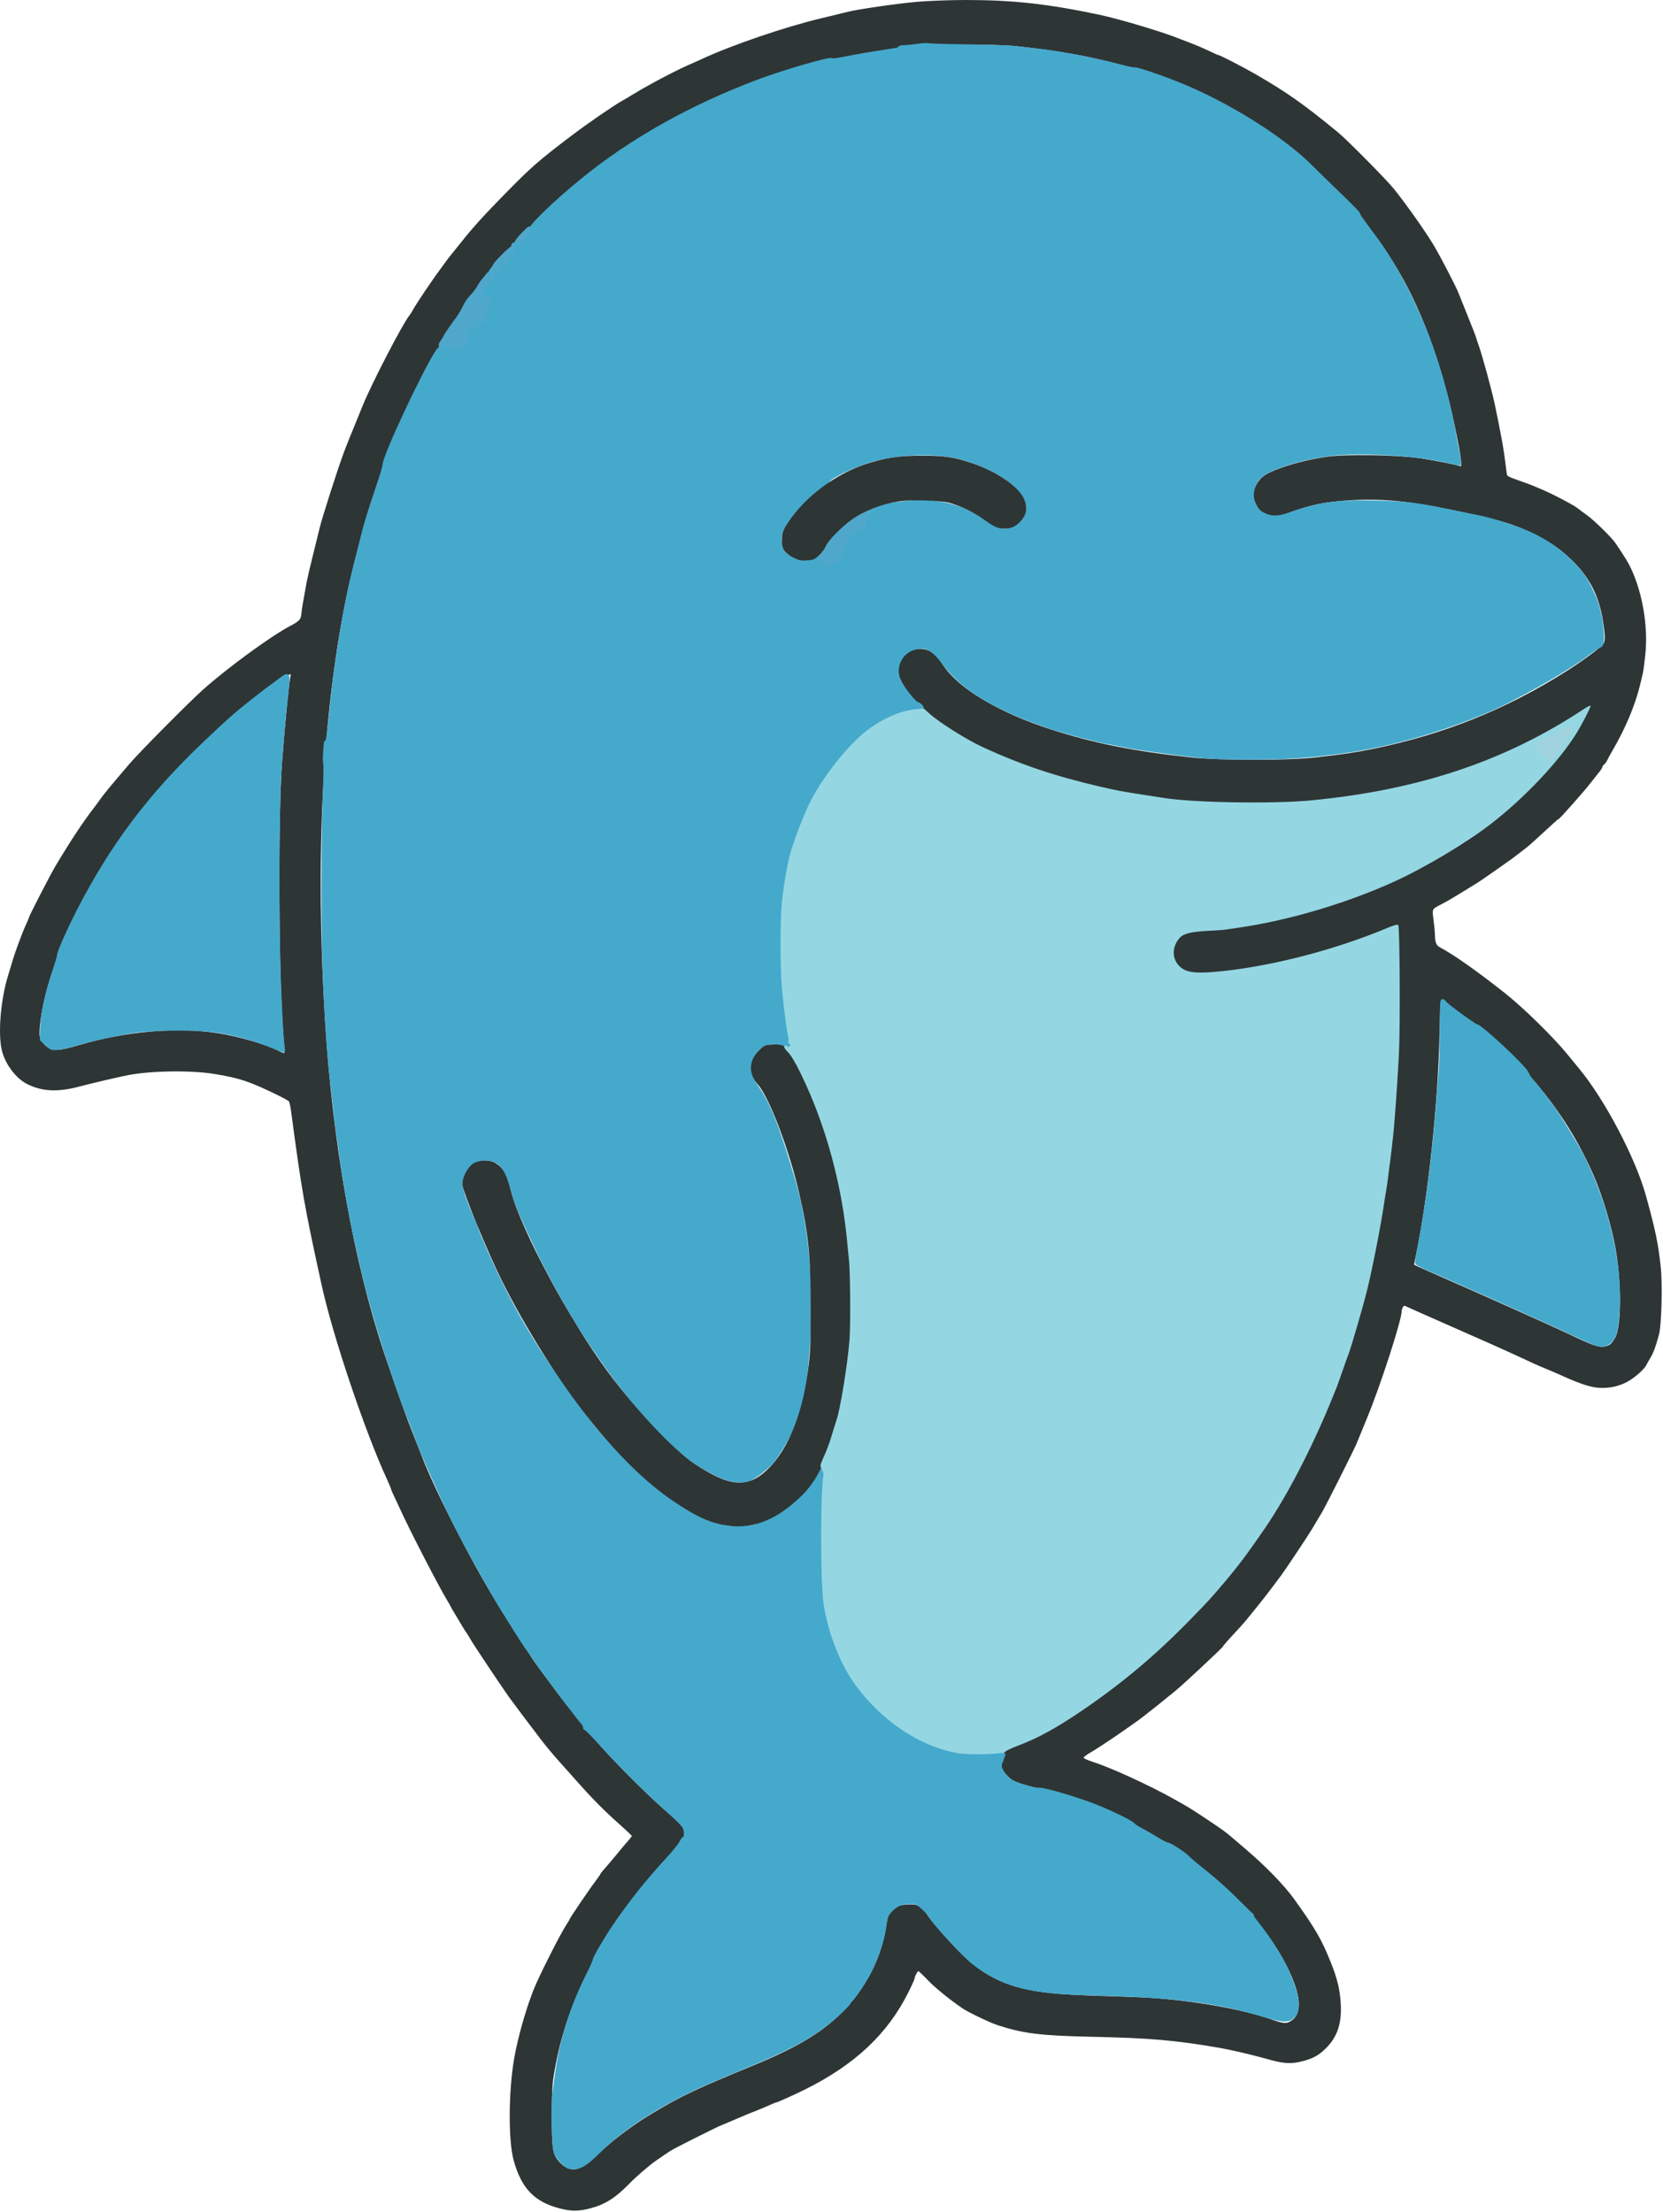
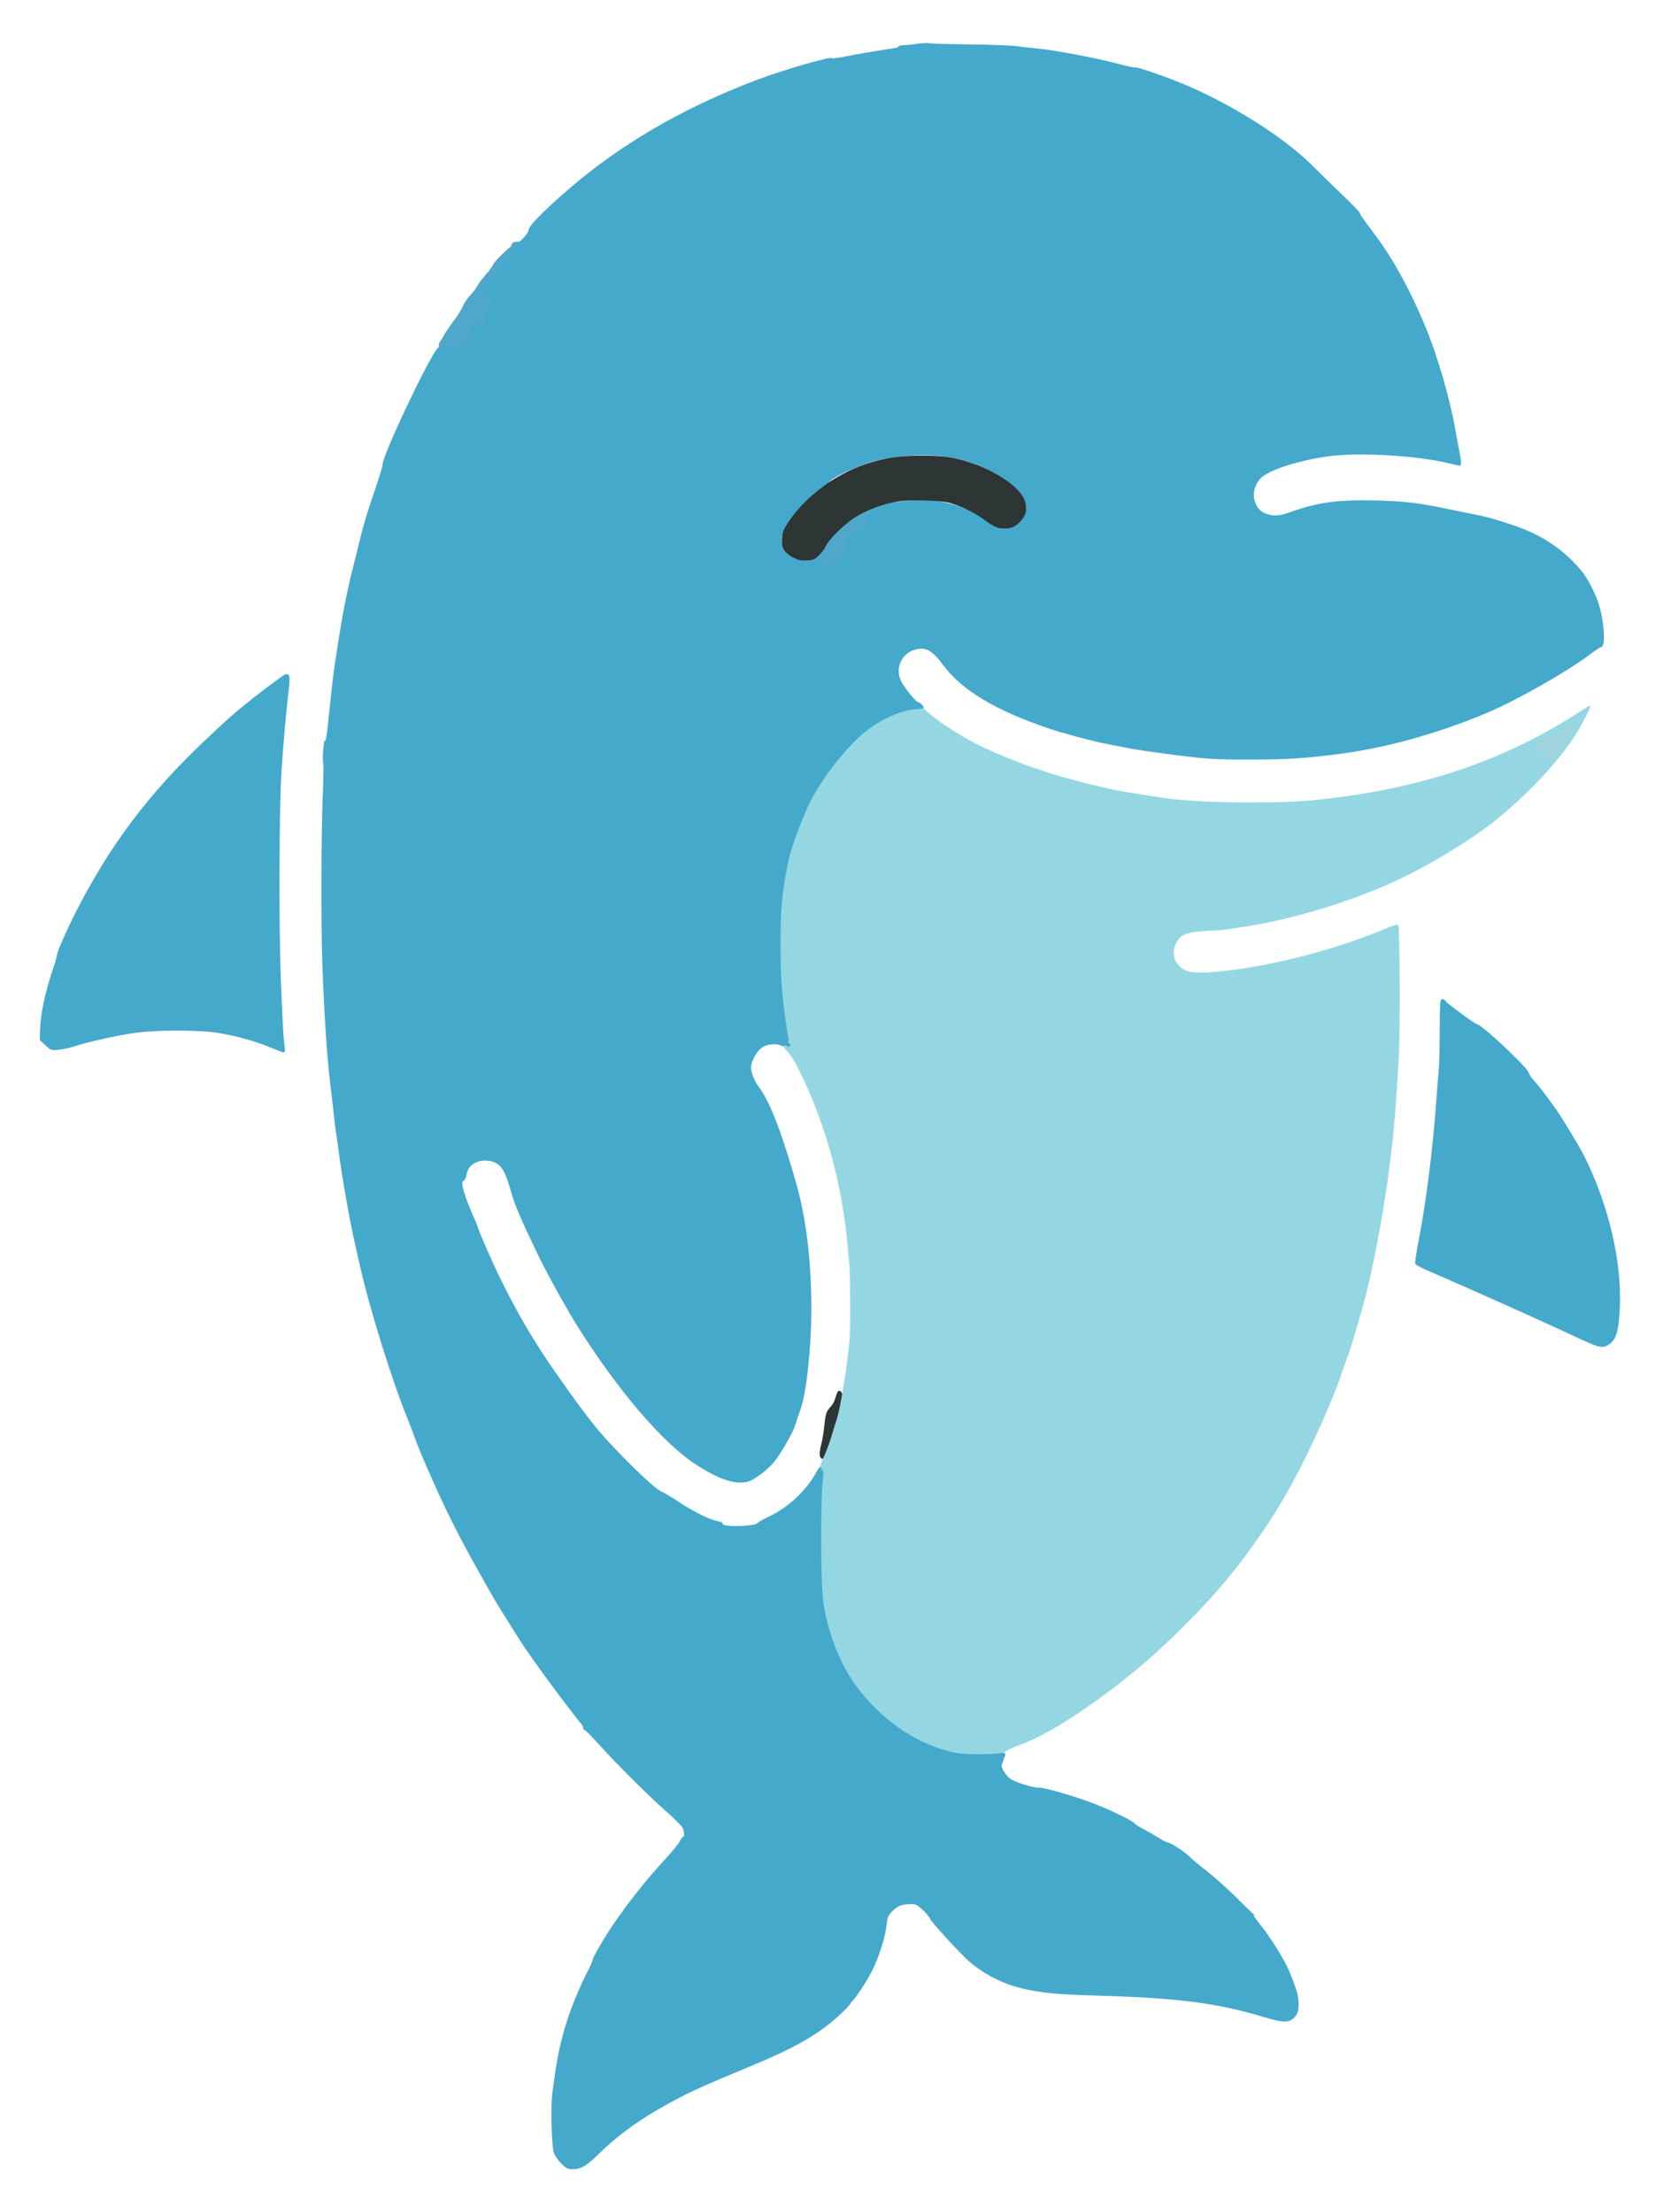
<svg xmlns="http://www.w3.org/2000/svg" width="700" height="931" viewBox="0 0 700 931" fill="none">
-   <path d="M235.697 929.004C225.207 926.254 219.983 920.818 216.729 909.265C214.399 900.989 214.51 880.187 216.958 866.247C218.479 857.586 221.824 845.801 225.11 837.531C227.324 831.957 235.934 814.867 238.662 810.632C239.411 809.469 240.024 808.422 240.024 808.307C240.024 807.921 248.301 795.696 250.68 792.569C251.969 790.874 253.024 789.343 253.024 789.168C253.024 788.994 253.98 787.79 255.149 786.492C256.318 785.195 258.512 782.602 260.024 780.731C261.536 778.859 263.618 776.385 264.649 775.232C265.68 774.079 266.522 772.935 266.519 772.691C266.517 772.446 264.225 770.222 261.426 767.747C254.991 762.056 250.104 757.148 243.774 750.021C241.024 746.925 237.528 743.01 236.005 741.319C233.213 738.221 230.326 734.763 228.024 731.761C223.957 726.454 216.147 716.071 214.726 714.08C211.315 709.306 199.241 691.185 198.344 689.497C197.833 688.534 197.138 687.409 196.8 686.997C196.461 686.585 195.13 684.447 193.842 682.247C192.555 680.047 191.28 677.909 191.01 677.497C190.739 677.085 190.367 676.409 190.183 675.997C189.998 675.585 189.36 674.46 188.764 673.497C185.493 668.21 172.486 643.028 169.008 635.247C168.394 633.872 167.245 631.414 166.457 629.784C165.669 628.154 165.024 626.645 165.024 626.431C165.024 626.217 164.366 624.626 163.562 622.895C154.212 602.763 140.528 562.128 135.814 540.497C128.457 506.738 127.634 502.05 123.002 467.536C122.728 465.496 122.282 463.559 122.012 463.232C121.74 462.906 119.664 461.731 117.397 460.622C105.274 454.693 101.219 453.324 90.468 451.542C80.549 449.899 63.48 450.127 53.774 452.034C49.263 452.92 38.887 455.353 32.845 456.939C24.166 459.219 17.69 458.872 11.63 455.8C7.08 453.495 2.745 447.771 1.311 442.175C-0.426 435.396 0.727 421.024 3.811 410.985C4.528 408.654 5.405 405.734 5.761 404.497C6.755 401.044 9.904 392.555 11.287 389.608C11.967 388.157 12.524 386.807 12.525 386.608C12.525 386.025 21.642 368.334 23.831 364.667C30.005 354.328 35.308 346.298 39.792 340.497C40.749 339.26 41.924 337.665 42.403 336.954C43.679 335.058 47.016 331.006 54.774 321.928C59.137 316.822 80.075 295.712 85.948 290.497C96.436 281.185 114.489 268.018 122.524 263.822C126.24 261.881 127.119 260.935 127.311 258.671C127.462 256.897 128.136 252.838 129.54 245.247C129.845 243.597 130.97 238.76 132.042 234.497C133.113 230.234 134.443 224.82 134.998 222.466C135.999 218.215 142.168 198.914 144.975 191.247C146.313 187.593 147.411 184.857 153.303 170.497C157.161 161.093 170.128 136.126 172.779 132.997C173.129 132.584 173.837 131.459 174.354 130.497C175.689 128.01 182.632 117.72 185.993 113.247C186.819 112.147 187.885 110.685 188.362 109.997C188.839 109.309 189.913 107.933 190.751 106.939C191.589 105.944 193.286 103.838 194.524 102.259C199.089 96.435 204.002 91.013 213.274 81.571C224.024 70.621 227.144 67.899 240.856 57.501C247.591 52.393 258.498 44.881 262.024 42.92C262.986 42.385 265.012 41.188 266.524 40.261C268.036 39.334 269.836 38.262 270.524 37.879C271.212 37.496 273.012 36.492 274.524 35.648C279.048 33.124 286.604 29.278 289.274 28.14C290.649 27.554 293.462 26.294 295.524 25.339C308.385 19.389 330.498 11.831 345.524 8.249C350.887 6.971 356.062 5.716 357.024 5.459C360.878 4.43 377.783 1.986 386.024 1.266C390.836 0.846 400.026 0.502 406.446 0.5C426.317 0.495 441.099 2.127 462.774 6.721C470.392 8.336 487.267 13.319 494.524 16.098C496.586 16.889 499.849 18.141 501.774 18.882C503.699 19.622 506.798 20.964 508.662 21.863C510.525 22.762 512.167 23.497 512.31 23.497C512.991 23.497 522.921 28.588 528.274 31.683C541.5 39.329 548.639 44.368 563.024 56.218C566.731 59.271 583.263 75.99 586.274 79.732C591.668 86.432 600.067 98.353 603.37 103.997C606.161 108.764 612.453 120.906 613.346 123.247C613.662 124.072 615.423 128.459 617.263 132.997C619.102 137.535 620.684 141.584 620.778 141.997C620.871 142.41 621.316 143.76 621.766 144.997C623.356 149.37 627.582 164.825 628.806 170.747C631.359 183.092 632.417 188.886 633.005 193.747C633.337 196.497 633.694 199.2 633.797 199.755C633.992 200.806 634.822 201.226 640.774 203.284C642.699 203.949 644.724 204.708 645.274 204.969C645.824 205.23 647.511 205.948 649.024 206.564C652.831 208.114 661.994 212.909 663.598 214.189C664.327 214.771 666.239 216.192 667.848 217.348C670.807 219.472 678.147 226.697 679.683 228.997C683.712 235.031 684.986 237.116 686.097 239.497C690.904 249.794 693.226 263.54 692.101 275.035C691.774 278.386 691.295 282.055 691.038 283.188C689.41 290.347 688.7 292.828 686.869 297.747C684.713 303.535 681.912 309.412 678.527 315.247C677.41 317.172 676.302 319.206 676.062 319.767C675.823 320.329 675.267 321.088 674.826 321.454C674.385 321.82 674.024 322.342 674.024 322.614C674.024 322.887 673.443 323.816 672.734 324.679C672.024 325.541 670.384 327.609 669.089 329.274C665.99 333.257 656.001 344.497 655.56 344.497C655.37 344.497 652.753 346.806 649.745 349.628C646.736 352.45 643.413 355.431 642.361 356.253C637.371 360.15 636.036 361.146 632.833 363.364C630.941 364.675 628.691 366.254 627.833 366.874C625.903 368.27 622.553 370.555 621.442 371.237C619.784 372.254 615.251 375.045 614.293 375.638C611.365 377.454 608.985 378.827 606.524 380.117C602.194 382.387 602.248 382.277 602.932 387.414C603.258 389.859 603.524 392.776 603.524 393.896C603.524 396.647 604.219 398.284 605.726 399.082C611.569 402.175 620.793 408.659 632.99 418.247C640.592 424.223 653.478 436.826 659.274 443.954C660.924 445.983 663.174 448.726 664.274 450.051C675.033 463.008 687.957 487.564 692.328 503.356C696.319 517.772 697.537 523.647 698.563 533.45C699.317 540.643 698.883 557.649 697.848 561.497C696.485 566.57 695.506 569.233 694.266 571.247C693.589 572.347 692.827 573.697 692.575 574.247C691.72 576.105 687.293 579.888 684.132 581.463C682.195 582.429 679.693 583.191 677.609 583.453C671.712 584.194 667.71 583.14 655.774 577.703C654.399 577.076 652.149 576.121 650.774 575.578C648.384 574.636 644.399 572.837 636.774 569.261C633.965 567.943 623.575 563.322 609.774 557.252C600.151 553.02 593.972 550.277 592.582 549.619C590.991 548.867 590.849 548.876 590.207 549.754C589.832 550.268 589.522 551.151 589.519 551.718C589.503 555.524 580.726 582.644 575.029 596.497C573.049 601.309 571.067 606.147 570.623 607.247C569.615 609.743 557.955 632.944 556.173 635.997C554.805 638.341 554.236 639.3 551.825 643.327C550.149 646.124 540.55 660.53 538.893 662.735C538.278 663.553 536.414 666.038 534.753 668.256C533.091 670.475 530.391 673.931 528.753 675.936C527.115 677.942 525.061 680.471 524.188 681.557C523.316 682.643 520.784 685.464 518.563 687.827C516.341 690.19 514.524 692.296 514.524 692.507C514.524 692.91 497.67 708.655 494.465 711.247C493.444 712.072 489.947 714.903 486.692 717.538C483.437 720.173 479.348 723.322 477.605 724.538C475.861 725.752 473.807 727.197 473.04 727.747C469.917 729.986 461.157 735.8 459.487 736.741C456.497 738.425 455.38 739.401 455.648 740.097C455.788 740.462 457.561 741.289 459.588 741.935C467.274 744.384 482.924 751.527 493.524 757.424C500.668 761.399 501.076 761.654 512.338 769.219C513.953 770.303 516.211 771.991 517.356 772.969C518.501 773.946 521.414 776.435 523.829 778.497C532.591 785.98 540.169 793.781 544.401 799.677C553.221 811.964 555.845 816.492 559.652 825.997C562.38 832.808 563.443 837.116 563.834 842.951C564.389 851.237 562.562 856.937 557.837 861.662C554.703 864.797 552.183 866.126 547.173 867.29C543.566 868.127 540.385 867.973 535.774 866.735C534.399 866.367 531.586 865.612 529.524 865.059C525.083 863.867 517.284 862.097 513.774 861.485C495.057 858.224 484.09 857.27 459.274 856.744C438.029 856.294 430.621 855.371 420.024 851.857C416.551 850.704 407.817 846.511 405.298 844.787C399.734 840.975 393.757 836.092 390.651 832.817C388.658 830.716 386.807 828.997 386.538 828.997C386.008 828.997 384.524 831.591 384.524 832.52C384.524 832.834 383.317 835.503 381.842 838.45C373.185 855.742 359.52 868.58 338.774 878.911C333.838 881.368 326.868 884.497 326.329 884.497C326.176 884.497 324.864 885.037 323.413 885.696C321.961 886.357 319.312 887.46 317.524 888.147C315.736 888.835 312.361 890.231 310.024 891.25C307.687 892.268 304.703 893.528 303.394 894.049C301.149 894.943 283.797 903.658 282.074 904.758C281.211 905.308 277.561 907.779 275.813 908.997C272.98 910.971 267.474 915.706 264.774 918.491C258.786 924.667 254.449 927.418 248.154 929.028C243.478 930.224 240.326 930.218 235.697 929.004ZM244.735 912.732C245.621 912.311 249.03 909.578 252.31 906.657C260.104 899.717 267.204 894.451 275.184 889.69C287.262 882.483 293.124 879.716 318.024 869.464C335.596 862.23 346.365 855.767 354.548 847.546C364.59 837.456 371.198 824.903 373.245 812.028C374.2 806.019 374.421 805.508 376.86 803.648C378.373 802.493 379.28 802.229 382.228 802.08C386.418 801.87 387.62 802.563 390.284 806.729C392.363 809.979 402.671 821.398 406.708 824.925C414.055 831.34 420.951 835.042 429.524 837.175C437.63 839.19 445.374 839.975 462.251 840.494C470.789 840.756 480.024 841.103 482.774 841.264C501.646 842.372 522.669 846.061 535.148 850.456C540.365 852.294 541.683 852.357 543.866 850.872C547.649 848.298 548.207 842.965 545.505 835.224C540.181 819.977 526.218 801.876 509.274 788.252C498.012 779.196 487.762 772.626 474.667 766.069C462.239 759.846 453.654 756.738 435.037 751.722C427.094 749.581 426.278 749.202 423.861 746.528C422.325 744.827 422.024 744.129 422.024 742.269C422.024 739.849 422.826 737.591 424.018 736.651C424.434 736.323 426.462 735.454 428.524 734.72C440.207 730.561 456.9 720.05 475.274 705.281C491.813 691.986 510.171 673.261 522.608 656.997C525.756 652.88 526.817 651.402 531.57 644.497C542.51 628.607 553.684 606.772 562.788 583.497C563.164 582.535 564.284 579.385 565.277 576.497C566.269 573.609 567.277 570.797 567.516 570.247C568.446 568.114 573.673 550.165 575.452 542.997C577.381 535.23 580.38 520.246 582.006 510.247C582.588 506.672 583.274 502.51 583.529 500.997C587.385 478.242 589.867 436.476 589.221 405.247C589.044 396.722 588.712 389.543 588.484 389.294C588.24 389.028 586.45 389.52 584.17 390.478C572.487 395.388 555.528 400.842 541.524 404.194C527.011 407.666 506.621 410.107 501.316 409.006C494.048 407.497 491.652 400.112 496.654 394.638C498.199 392.949 501.669 392.108 508.274 391.823C529.596 390.905 562.054 382.337 586.774 371.102C600.979 364.646 618.639 353.905 630.566 344.468C641.803 335.574 657.066 319.044 663.423 308.881C665.843 305.01 669.524 297.859 669.524 297.025C669.524 296.714 668.23 297.335 666.649 298.406C665.068 299.476 660.962 302.042 657.524 304.109C623.676 324.462 586.3 335.05 539.524 337.536C521.336 338.502 503.15 337.697 486.024 335.166C468.826 332.626 462.444 331.285 447.774 327.131C432.564 322.824 414.919 315.805 406.309 310.638C394.719 303.684 387.908 298.085 383.028 291.502C378.567 285.484 377.74 282.521 379.464 278.727C381.231 274.835 384.52 273.083 388.841 273.731C391.635 274.15 393.764 275.969 396.793 280.526C403.264 290.259 420.344 300.404 442.091 307.432C460.336 313.328 477.523 316.752 501.774 319.325C513.76 320.597 541.914 320.606 553.274 319.341C564.85 318.053 570.751 317.184 577.925 315.71C608.148 309.505 634.086 299.084 659.774 282.824C666.426 278.614 674.228 272.838 675.266 271.357C676.233 269.977 676.222 267.614 675.222 261.32C673.567 250.91 669.779 243.271 662.774 236.214C657.688 231.09 652.569 227.516 645.274 223.992C636.814 219.906 631.285 218.319 610.284 213.954C593.03 210.367 580.928 209.247 568.254 210.066C557.28 210.775 551.976 211.876 541.716 215.578L537.159 217.222L534.431 216.362C532.931 215.89 531.223 214.992 530.638 214.368C529.271 212.914 528.021 209.921 528.035 208.138C528.052 206.021 529.663 202.917 531.653 201.17C535.05 198.187 547.754 194.227 558.774 192.714C567.068 191.577 588.266 191.958 598.024 193.42C604.628 194.41 612.908 196.074 614.649 196.76C616.206 197.372 615.812 193.442 612.947 179.747C607.157 152.064 598.274 128.32 586.947 110.24C583.179 104.228 575.556 93.662 571.235 88.463C567.46 83.922 554.596 71.339 549.458 67.163C531.151 52.283 514.583 42.423 494.611 34.523C473.346 26.11 454.843 21.807 427.524 18.921C419.428 18.065 393.225 18.059 385.524 18.909C367.629 20.886 352.959 23.535 340.774 26.992C298.025 39.12 260.172 60.047 231.332 87.497C220.714 97.604 209.058 109.69 207.786 111.912C207.505 112.405 206.034 114.369 204.519 116.278C203.003 118.186 201.464 120.331 201.099 121.047C200.734 121.761 199.534 123.303 198.433 124.473C197.331 125.642 196.057 127.421 195.601 128.425C194.55 130.747 192.566 133.964 191.415 135.217C190.925 135.75 190.524 136.441 190.524 136.754C190.524 137.066 190 137.815 189.359 138.417C188.718 139.019 187.692 140.516 187.079 141.743C186.466 142.97 185.753 144.105 185.495 144.265C185.236 144.425 185.024 144.885 185.024 145.287C185.024 145.689 184.476 146.857 183.805 147.882C179.147 155.005 167.19 179.904 161.831 193.64C156.14 208.226 148.79 233.954 145.087 252.247C135.151 301.338 132.165 361.308 136.286 428.997C139.46 481.133 148.355 531.168 161.351 569.997C166.4 585.08 170.368 596.134 174.005 605.247C175.322 608.547 176.759 612.192 177.198 613.348C182.375 626.968 197.363 656.368 207.991 673.747C215.171 685.486 220.309 693.606 221.096 694.455C221.548 694.943 222.257 695.995 222.671 696.794C223.379 698.161 224.521 699.752 233.197 711.455C238.151 718.137 246.343 728.244 252.483 735.247C259.344 743.071 274.365 757.943 281.06 763.54C283.967 765.97 286.611 768.54 286.935 769.252C288.5 772.687 287.131 775.54 280.459 782.747C260.741 804.042 246.147 827.39 238.423 849.997C235.979 857.148 234.376 863.427 232.933 871.497C231.979 876.835 231.813 879.571 231.795 890.247C231.772 904.217 232.132 906.687 234.641 909.731C237.641 913.371 241.175 914.421 244.735 912.732ZM678.373 565.93C679.081 565.28 680.062 563.847 680.554 562.747C682.927 557.439 683.025 541.131 680.77 526.855C679.256 517.267 675.115 503.292 671.05 494.056C661.433 472.204 647.369 453.371 627.983 436.388C622.628 431.698 607.534 420.385 606.524 420.306C605.88 420.256 605.729 422.266 605.457 434.497C604.784 464.738 600.774 502.659 595.556 528.098L594.646 532.535L595.96 533.204C596.683 533.571 600.761 535.393 605.024 537.252C620.755 544.111 653.957 558.969 659.774 561.753C669.76 566.533 672.509 567.541 674.93 567.314C676.29 567.187 677.561 566.676 678.373 565.93ZM120.209 442.446C120.173 441.787 119.896 437.647 119.594 433.247C117.734 406.161 117.532 343.723 119.229 320.747C120.329 305.856 122.143 287.383 122.774 284.652C123.203 282.798 122.119 282.844 119.389 284.798C105.944 294.418 98.921 300.27 85.665 312.899C70.438 327.405 58.454 341.487 48.35 356.747C33.482 379.198 22.455 402.43 18.326 419.997C16.725 426.806 15.806 433.929 16.234 436.21C16.671 438.536 19.082 441.274 21.355 442.024C23.674 442.789 26.452 442.391 33.732 440.249C53.067 434.559 74.562 432.708 91.274 435.291C100.512 436.72 112.064 440.096 117.524 442.963C119.691 444.102 120.292 443.986 120.209 442.446Z" fill="#2E3535" stroke="#2E3535" />
  <path d="M236.509 910.122C235.07 908.681 233.908 906.961 233.555 905.747C232.655 902.654 232.267 886.196 232.974 881.088C233.305 878.701 233.81 875.059 234.098 872.997C236.214 857.821 240.386 844.677 247.702 830.132C248.979 827.594 250.024 825.183 250.024 824.774C250.024 823.972 254.909 815.6 258.211 810.747C264.957 800.829 272.44 791.41 280.454 782.747C283.253 779.722 285.988 776.347 286.533 775.247C287.077 774.147 287.692 773.359 287.898 773.497C288.638 773.989 288.567 770.531 287.808 769.062C287.381 768.238 284.437 765.279 281.264 762.488C273.654 755.793 260.116 742.35 252.824 734.247C249.607 730.672 246.704 727.737 246.375 727.724C246.045 727.712 245.841 727.398 245.923 727.027C246.005 726.656 245.534 725.766 244.875 725.05C243.547 723.604 232.632 709.198 228.755 703.776C222.062 694.413 220.293 691.817 216.976 686.497C215.005 683.335 212.324 679.059 211.019 676.997C209.714 674.935 207.077 670.435 205.159 666.997C203.24 663.559 201.043 659.622 200.276 658.247C195.639 649.943 191.892 642.778 188.481 635.697C183.789 625.955 176.494 609.279 175.271 605.497C174.781 603.984 173.368 600.272 172.132 597.247C165.398 580.781 155.848 550.034 151.788 531.747C151.055 528.447 150.142 524.397 149.759 522.747C147.758 514.133 144.236 494.053 143.048 484.497C142.724 481.885 142.259 478.622 142.016 477.247C141.773 475.872 141.336 472.385 141.045 469.497C140.754 466.609 140.072 460.647 139.529 456.247C138.113 444.786 136.861 425.637 136.16 404.747C135.602 388.128 135.699 350.936 136.341 335.247C136.645 327.822 136.737 321.522 136.545 321.247C136.353 320.972 136.346 318.609 136.53 315.997C136.713 313.385 136.918 311.697 136.986 312.247C137.215 314.098 137.98 310.504 138.529 304.997C138.816 302.109 139.16 298.847 139.291 297.747C139.422 296.647 139.762 293.497 140.048 290.747C140.764 283.837 141.715 277.182 143.762 264.747C145.396 254.82 147.167 246.287 149.365 237.747C150.356 233.897 151.563 229.059 152.046 226.997C153.349 221.436 155.221 215.271 158.548 205.584C160.185 200.82 161.524 196.318 161.524 195.578C161.524 192.069 178.064 156.661 183.802 147.886C184.604 146.66 185.275 146.125 185.772 146.315C186.893 144.615 188.841 144.193 189.627 145.764C190.708 147.139 192.402 147.395 192.842 146.25C193 145.839 193.347 145.637 193.613 145.802C194.671 146.455 196.414 143.949 196.745 141.3C197.057 138.805 197.192 138.608 199.53 137.243C200.882 136.454 202.082 135.458 203.274 135.997C203.829 135.997 204.024 135.415 204.024 133.759C204.024 132.402 204.417 130.877 205.022 129.884C205.571 128.983 206.025 127.797 206.03 127.247C209.096 124.678 202.255 124.38 202.151 123.866C202.631 123.132 203.024 121.862 203.024 121.044C203.786 116.848 203.862 121.385 204.721 120.206C204.887 119.771 205.027 118.365 205.031 117.081C205.036 115.641 205.199 114.999 205.456 115.405C205.685 115.766 205.762 116.666 205.625 117.405C205.379 118.743 205.382 118.744 206.452 117.795C207.107 117.213 207.527 116.24 207.531 115.295C206.588 114.24 211.055 113.696 210.524 112.431C210.524 112.223 211.874 110.678 213.524 108.997C216.381 106.086 217.153 104.445 216 103.732C215.096 103.173 216.521 101.977 217.728 102.28C218.567 102.49 219.302 102.023 220.921 100.244C222.124 98.922 223.024 97.436 223.024 96.772C223.024 95.053 233.113 85.283 244.591 75.886C265.547 58.731 290.832 44.539 319.663 33.749C330.045 29.863 349.541 24.216 350.002 24.961C350.159 25.216 352.781 24.906 356.027 24.247C360.815 23.276 367.997 22.055 376.899 20.699C377.793 20.563 378.524 20.237 378.524 19.975C378.524 19.712 379.414 19.497 380.503 19.497C381.592 19.497 384.174 19.246 386.24 18.939C388.306 18.631 390.353 18.516 390.788 18.683C391.223 18.85 398.822 19.072 407.676 19.177C416.53 19.281 425.574 19.617 427.774 19.921C429.974 20.225 434.136 20.695 437.024 20.964C443.866 21.601 461.991 25.046 470.391 27.305C474.031 28.285 477.293 28.989 477.641 28.871C478.399 28.614 486.977 31.47 495.274 34.74C516.058 42.934 539.982 57.838 552.274 70.254C554.749 72.754 560.206 78.076 564.399 82.081C568.592 86.086 572.024 89.627 572.024 89.951C572.024 90.529 572.87 91.746 578.812 99.721C585.99 109.353 592.798 121.728 598.995 136.409C604.543 149.553 609.723 167.309 612.294 181.997C612.751 184.609 613.514 188.716 613.99 191.122C614.465 193.528 614.649 195.497 614.398 195.497C614.146 195.497 612.216 195.066 610.107 194.539C597.269 191.33 572.567 189.824 559.774 191.469C547.367 193.065 534.355 197.162 530.601 200.655C527.953 203.117 526.664 207.304 527.545 210.575C528.375 213.657 529.827 215.448 532.383 216.544C535.501 217.88 538.536 217.738 543.237 216.035C554.586 211.924 563.251 210.749 579.274 211.148C591.167 211.444 597.01 212.136 609.274 214.702C612.574 215.392 617.187 216.329 619.524 216.785C625.581 217.963 628.367 218.72 636.196 221.31C646.777 224.811 654.789 229.63 661.779 236.694C666.332 241.294 668.096 243.986 671.316 251.247C674.385 258.166 675.856 271.997 673.524 271.997C673.236 271.997 670.923 273.551 668.386 275.451C658.824 282.612 637.667 294.563 625.524 299.662C604.599 308.451 582.683 314.477 562.524 316.986C548.341 318.751 541.897 319.15 526.774 319.199C515.562 319.234 509.754 319.025 503.774 318.369C493.551 317.247 479.418 315.276 474.274 314.257C472.074 313.82 467.912 313.002 465.024 312.439C459.986 311.457 447.001 307.967 441.774 306.189C419.133 298.489 405.365 290.259 397.465 279.702C392.558 273.146 389.852 271.667 385.091 272.94C379 274.569 376.057 281.24 378.887 286.997C380.227 289.721 385.351 295.997 386.235 295.997C386.584 295.997 387.272 296.442 387.764 296.987C388.844 298.18 388.61 298.291 384.154 298.696C377.903 299.266 368.454 304.025 362.053 309.828C360.282 311.434 356.716 315.222 354.128 318.247C345.632 328.178 340.863 336.321 336.116 348.997C330.425 364.198 328.546 376.152 328.534 397.247C328.526 412.174 329.716 425.498 332.341 439.868L332.637 441.489L330.303 440.185C327.311 438.513 323.284 438.652 320.389 440.526C318.43 441.795 316.317 445.342 315.721 448.362C315.277 450.614 316.709 454.711 319.014 457.779C323.545 463.811 328.307 476.034 334.486 497.497C338.807 512.503 341.019 530.55 341.022 550.834C341.025 567.253 338.873 586.842 336.336 593.497C335.655 595.285 334.748 597.984 334.32 599.497C333.464 602.526 328.264 611.565 325.288 615.197C323.135 617.824 318.183 621.708 315.622 622.779C310.613 624.872 302.971 622.478 292.55 615.554C279.015 606.561 260.298 584.606 243.678 558.227C238.906 550.655 230.668 535.774 226.803 527.747C219.794 513.188 217.179 507.092 215.757 501.996C213.263 493.056 211.584 490.098 208.202 488.685C205.401 487.515 201.534 487.796 199.144 489.346C197.068 490.692 196.364 491.838 195.774 494.83C195.603 495.701 195.111 496.549 194.68 496.714C193.132 497.308 194.824 503.277 199.51 513.747C200.002 514.847 200.576 516.309 200.786 516.997C201.635 519.786 207.169 532.334 210.628 539.312C217.835 553.851 224.591 565.306 233.238 577.653C241.781 589.849 245.091 594.375 249.578 599.997C257.041 609.348 274.978 627.055 278.154 628.205C279.045 628.529 282.527 630.611 285.894 632.833C292.028 636.884 298.644 640.111 302.144 640.76C303.173 640.951 303.901 641.291 303.762 641.516C302.647 643.321 317.894 643.165 319.274 641.358C319.549 640.998 321.574 639.854 323.774 638.816C332.117 634.878 339.717 627.781 344.029 619.902C346.349 615.664 346.599 616.939 345.971 629.779C345.255 644.435 345.655 669.027 346.716 675.497C348.777 688.067 353.803 700.654 360.271 709.44C371.505 724.701 387.081 734.992 403.227 737.821C406.741 738.437 409.51 738.546 415.42 738.3C422.894 737.99 423.056 738.004 422.545 738.956C422.259 739.492 422.001 740.79 421.074 742.797C421.019 744.496 423.216 747.953 425.139 749.193C427.639 750.804 435.095 753.05 437.53 752.925C439.716 752.813 453.015 756.723 460.805 759.77C467.605 762.428 476.605 766.826 477.144 767.753C477.347 768.104 478.904 769.114 480.602 769.998C482.301 770.882 485.279 772.593 487.22 773.801C489.16 775.009 491.106 775.997 491.543 775.997C492.548 775.997 498.943 780.194 500.274 781.726C500.824 782.359 504.199 785.182 507.774 787.999C511.349 790.816 517.082 795.962 520.514 799.434C523.947 802.906 526.909 805.747 527.649 806.298C526.496 805.634 527.004 806.44 530.784 811.275C534.051 815.455 537.461 820.767 540.878 826.997C542.153 829.323 544.833 836.195 545.541 838.955C546.465 842.557 546.305 846.38 545.167 847.914C542.864 851.018 540.813 851.087 531.774 848.369C512.683 842.63 495.957 840.442 464.024 839.505C446.965 839.004 441.563 838.59 434.042 837.204C424.285 835.407 416.205 831.717 408.949 825.747C405.285 822.732 392.291 808.627 391.825 807.157C391.642 806.583 390.276 804.962 388.788 803.555C386.719 801.598 385.695 800.984 384.429 800.944C379.644 800.791 377.449 801.601 374.842 804.488C373.419 806.062 373.078 806.904 372.783 809.561C372.137 815.366 369.639 823.327 366.526 829.492C364.614 833.281 359.924 840.48 358.57 841.705C357.995 842.226 357.524 842.847 357.524 843.083C357.524 843.321 355.929 845.019 353.98 846.858C344.649 855.661 335.23 861.12 314.774 869.586C298.429 876.349 292.223 879.108 285.524 882.588C271.383 889.935 260.841 897.253 252.255 905.685C246.622 911.217 244.496 912.497 240.942 912.497C239.149 912.497 238.572 912.187 236.509 910.122ZM350.712 236.973C353.346 235.808 354.509 233.998 355.577 229.402C356.03 227.45 356.517 226.485 357.13 226.324C357.819 226.145 358.041 225.535 358.099 223.669L358.174 221.247L358.524 223.497L358.874 225.747C358.874 225.747 359.024 223.747 360.557 223.979C361.304 223.579 361.542 222.869 361.603 220.854L361.681 218.247L361.978 220.648C362.248 222.843 362.351 222.992 363.165 222.393C363.786 221.936 364.07 221.022 364.103 219.377C364.129 218.078 364.325 217.124 364.538 217.256C364.752 217.388 365.162 216.821 365.449 215.997C365.831 214.904 366.291 214.497 367.148 214.497C368.163 214.382 371.986 212.802 372.332 212.871C373.586 212.084 383.121 210.91 388.123 210.928C397.344 210.96 407.078 213.954 413.895 218.855C418.4 222.094 420.325 222.997 422.726 222.997C424.603 222.997 427.335 222.141 426.886 221.693C426.735 221.541 427.494 220.618 428.573 219.642C429.654 218.667 430.667 217.352 430.826 216.719C430.984 216.087 431.432 215.448 431.819 215.299C433.115 214.801 432.61 211.869 430.66 208.574C426.67 201.83 413.969 194.746 401.306 192.202C392.079 190.348 378.349 190.902 368.209 193.537C360.303 195.592 348.524 201.234 348.524 202.967C348.524 203.401 347.005 204.916 345.149 206.332C343.293 207.748 340.241 210.558 338.367 212.577C336.493 214.595 333.894 217.372 332.592 218.747C329.394 222.123 328.356 224.466 328.627 227.691C329.101 233.314 331.336 235.082 338.103 235.183C342.043 235.241 342.55 235.138 345.024 234.007C345.024 235.087 347.235 237.997 348.054 237.997C348.243 237.997 349.439 237.536 350.712 236.973Z" fill="#45A9CC" stroke="#45A9CC" />
  <path d="M402.924 736.283C395.28 734.925 384.632 729.907 376.935 724.035C363.946 714.126 355.486 701.658 350.954 685.747C347.252 672.751 347.361 673.802 347.272 650.247C347.227 638.422 347.392 628.185 347.637 627.497C348.135 626.108 351.824 622.497 354.524 620.756C357.236 619.007 357.73 618.375 361.839 611.402C362.7 609.942 363.56 607.876 363.748 606.81C363.937 605.746 364.28 604.508 364.51 604.06C365.498 602.131 365.961 599.593 367.298 588.747C367.468 587.372 368.029 585.285 368.543 584.108C369.127 582.777 369.61 580.08 369.824 576.968C370.142 572.364 370.088 571.877 369.151 570.857C368.591 570.247 367.968 568.959 367.767 567.997C367.567 567.035 366.991 565.435 366.489 564.443C365.986 563.45 365.573 562.213 365.57 561.693C365.567 561.173 365.238 559.338 364.84 557.615C364.314 555.343 363.699 554.094 362.599 553.066C360.743 551.334 360.696 551.121 360.038 541.497C359.747 537.234 359.255 530.372 358.945 526.247C358.635 522.122 358.344 516.926 358.296 514.702C358.25 512.477 357.967 510.002 357.668 509.202C357.37 508.401 356.863 506.059 356.541 503.997C355.171 495.226 349.24 473.248 348.043 472.508C347.777 472.344 347.308 471.037 347 469.603C346.692 468.17 346.257 466.997 346.031 466.997C345.51 466.997 344.453 464.016 344.784 463.48C344.921 463.259 344.74 462.779 344.38 462.412C344.022 462.046 343.067 460.172 342.259 458.247C341.45 456.322 340.255 453.734 339.603 452.497C336.072 445.8 334.06 441.595 333.794 440.352C333.351 438.636 331.562 438.989 332.476 438.026C332.913 437.757 332.865 436.191 332.287 431.708C330.305 416.343 329.926 409.556 330.168 393.747C330.344 382.191 330.613 377.165 331.229 373.997C331.684 371.66 332.392 367.834 332.803 365.497C333.608 360.924 334.163 358.984 336.887 351.247C342.851 334.31 351.417 321.32 363.92 310.252C372.904 302.3 386.289 297.577 389.673 301.165C390.87 302.435 399.105 308.589 402.341 310.632C406.872 313.492 413.722 316.719 421.274 319.552C425.674 321.203 430.684 323.112 432.408 323.795C439.338 326.54 454.644 330.858 464.524 332.857C466.586 333.274 468.659 333.81 472.235 334.465C472.619 334.784 474.158 335.138 475.654 335.253C477.151 335.368 480.941 335.906 484.075 336.449C487.21 336.991 492.924 337.693 496.774 338.008C500.624 338.324 504.787 338.772 506.024 339.004C509.123 339.585 545.015 339.209 549.024 338.553C550.812 338.261 554.974 337.782 558.274 337.489C579.235 335.632 606.357 329.339 622.274 322.641C623.924 321.946 627.974 320.371 631.274 319.138C634.574 317.906 638.218 316.47 639.371 315.948C640.525 315.425 641.657 314.997 641.885 314.997C642.115 314.997 642.687 314.547 643.158 313.997C644.415 312.528 646.219 312.741 647.73 314.535C648.442 315.382 649.024 316.466 649.024 316.945C649.024 317.448 649.711 318.119 650.649 318.532C651.542 318.925 652.347 319.645 652.437 320.13C652.592 320.967 648.345 325.686 640.274 333.648C636.981 336.896 627.356 344.699 623.024 347.632C621.511 348.656 617.912 351.19 615.024 353.264C612.136 355.338 607.974 358.119 605.774 359.444C599.141 363.441 587.983 369.088 587.264 368.813C586.894 368.67 585.619 369.212 584.432 370.016C583.245 370.821 581.775 371.483 581.166 371.488C579.871 371.498 576.524 373.003 576.524 373.574C576.392 373.149 573.732 374.794 573.549 374.755C573.078 374.606 572.207 374.905 571.612 375.42C571.018 375.936 569.236 376.743 567.653 377.215C566.069 377.688 564.324 378.276 563.774 378.523C562.053 379.296 553.312 381.895 552.524 381.867C552.111 381.853 549.861 382.431 547.524 383.152C543.202 384.486 532.118 387.088 525.774 388.261C520.842 389.171 517.557 389.524 511.524 389.79C498.15 390.38 493.573 392.898 492.722 400.137C492.313 403.619 493.1 406.021 495.274 407.93C497.744 410.098 501.312 410.689 509.774 410.331C528.66 409.531 553.905 403.753 575.774 395.223C577.699 394.473 579.724 393.808 580.274 393.745C582.154 393.531 584.024 392.889 584.024 392.455C584.024 391.942 587.014 390.32 587.347 390.654C587.473 390.78 587.71 398.39 587.872 407.565C588.348 434.43 586.898 464.865 584.194 484.747C583.521 489.697 582.878 494.872 582.764 496.247C582.649 497.622 582.304 499.872 581.995 501.247C581.686 502.622 581.356 504.535 581.262 505.497C580.712 511.112 580.319 513.405 577.448 527.747C574.058 544.686 570.125 558.923 564.249 575.535C558.453 591.917 552.539 605.421 545.542 618.247C544.792 619.622 543.535 621.984 542.75 623.497C541.965 625.01 541.063 626.584 540.747 626.997C540.432 627.41 539.644 628.76 538.998 629.997C537.139 633.559 526.902 648.735 522.472 654.497C520.253 657.385 516.581 661.772 514.313 664.247C512.046 666.722 509.112 670.097 507.794 671.747C503.158 677.553 485.451 694.807 478.024 700.757C476.236 702.189 473.761 704.309 472.524 705.469C471.287 706.628 469.712 707.942 469.024 708.387C468.336 708.833 466.424 710.232 464.774 711.494C461.385 714.088 461.157 714.248 454.274 718.798C451.524 720.616 448.712 722.521 448.024 723.032C443.358 726.502 432.525 732.014 425.303 734.595C420.23 736.407 419.355 736.565 413.303 736.758C409.082 736.893 405.413 736.725 402.924 736.283Z" fill="#94D7E3" stroke="#94D7E3" />
  <path d="M672.274 566.031C671.449 565.832 667.399 564.08 663.274 562.138C650.677 556.209 615.865 540.618 602.099 534.742C598.978 533.41 596.315 532.034 596.181 531.685C596.047 531.337 596.732 526.933 597.703 521.899C600.838 505.641 603.64 483.414 605.033 463.747C605.325 459.622 605.781 453.885 606.045 450.997C606.31 448.109 606.527 440.179 606.525 433.372C606.524 423.755 606.664 420.997 607.154 420.997C607.5 420.997 608.041 421.409 608.356 421.912C608.959 422.879 620.757 431.497 621.476 431.497C623.178 431.497 641.809 448.861 642.894 451.458C643.298 452.424 644.035 453.671 644.534 454.231C647.539 457.606 649.221 459.761 654.101 466.497C656.573 469.908 664.411 482.801 666.26 486.497C676.644 507.252 682.251 531.066 681.331 550.497C680.875 560.118 679.801 563.733 676.867 565.522C675.178 566.552 674.66 566.609 672.274 566.031Z" fill="#45A9CC" stroke="#45A9CC" />
  <path d="M402.5 737.761C386.747 734.752 371.258 724.365 360.271 709.44C353.805 700.656 348.783 688.081 346.714 675.497C345.179 666.158 345.346 621.474 346.923 619.899C347.252 619.569 347.396 628.132 347.347 645.324C347.275 670.868 347.291 671.32 348.444 676.247C350.577 685.373 352.995 692.797 355.606 698.247C362.198 712.007 374.574 724.411 388.274 730.99C395.836 734.621 399.132 735.723 404.765 736.508C412.082 737.527 418.897 736.884 425.402 734.559C432.53 732.012 443.385 726.482 448.024 723.032C448.712 722.521 451.524 720.616 454.274 718.798C461.157 714.248 461.385 714.088 464.774 711.494C466.424 710.232 468.336 708.833 469.024 708.387C469.712 707.942 471.287 706.628 472.524 705.469C473.761 704.309 476.236 702.189 478.024 700.757C485.451 694.807 503.158 677.553 507.794 671.747C509.112 670.097 512.046 666.722 514.313 664.247C516.581 661.772 520.253 657.385 522.472 654.497C526.902 648.735 537.139 633.559 538.998 629.997C539.644 628.76 540.432 627.41 540.747 626.997C541.063 626.584 541.965 625.01 542.75 623.497C543.535 621.984 544.792 619.622 545.542 618.247C559.475 592.71 570.972 560.098 577.448 527.747C580.319 513.405 580.712 511.112 581.262 505.497C581.356 504.535 581.686 502.622 581.995 501.247C582.304 499.872 582.649 497.622 582.764 496.247C582.878 494.872 583.521 489.697 584.194 484.747C586.898 464.865 588.348 434.43 587.872 407.565C587.71 398.39 587.473 390.78 587.347 390.654C587.014 390.32 584.024 391.942 584.024 392.455C584.024 392.889 582.154 393.531 580.274 393.745C579.724 393.808 577.699 394.473 575.774 395.223C553.905 403.753 528.66 409.531 509.774 410.331C501.312 410.689 497.744 410.098 495.274 407.93C493.1 406.021 492.313 403.619 492.722 400.137C493.197 396.106 494.565 393.979 497.879 392.131C499.713 391.107 505.96 390.035 511.524 389.79C517.557 389.524 520.842 389.171 525.774 388.261C532.118 387.088 543.202 384.486 547.524 383.152C549.861 382.431 552.111 381.853 552.524 381.867C553.312 381.895 562.053 379.296 563.774 378.523C564.324 378.276 566.069 377.688 567.653 377.215C569.236 376.743 571.018 375.936 571.612 375.42C572.207 374.905 573.078 374.606 573.549 374.755C574.458 374.375 576.624 373.242 576.524 373.574C576.524 373.003 579.871 371.498 581.166 371.488C581.775 371.483 583.245 370.821 584.432 370.016C585.619 369.212 586.894 368.67 587.264 368.813C587.983 369.088 599.141 363.441 605.774 359.444C607.974 358.119 612.136 355.338 615.024 353.264C617.912 351.19 621.511 348.656 623.024 347.632C627.332 344.715 636.97 336.907 640.274 333.656C648.842 325.226 655.385 317.651 657.298 313.948C657.782 313.012 659.016 311.234 660.041 309.997C661.066 308.76 662.183 307.207 660.5 305.997C659.982 305.997 658.784 306.677 657.838 307.508C656.891 308.339 654.904 309.436 653.422 309.946C651.939 310.456 649.789 311.352 648.645 311.935C647.5 312.52 645.99 312.997 645.289 312.997C644.588 312.997 643.629 313.447 643.158 313.997C642.687 314.547 642.115 314.997 641.885 314.997C641.657 314.997 640.525 315.425 639.371 315.948C638.218 316.47 634.574 317.906 631.274 319.138C627.974 320.371 623.924 321.946 622.274 322.641C606.357 329.339 579.235 335.632 558.274 337.489C554.974 337.782 550.812 338.261 549.024 338.553C545.015 339.209 509.123 339.585 506.024 339.004C504.787 338.772 500.624 338.324 496.774 338.008C492.924 337.693 487.21 336.991 484.075 336.449C480.941 335.906 477.151 335.368 475.654 335.253C474.158 335.138 472.619 334.784 469.129 334.048C468.659 333.81 466.586 333.274 464.524 332.857C454.644 330.858 439.338 326.54 432.408 323.795C430.684 323.112 425.674 321.203 421.274 319.552C413.722 316.719 406.872 313.492 402.341 310.632C399.105 308.589 390.87 302.435 389.673 301.165C386.289 297.577 372.904 302.3 363.92 310.252C351.417 321.32 342.851 334.31 336.887 351.247C334.163 358.984 333.608 360.924 332.803 365.497C332.392 367.834 331.684 371.66 331.229 373.997C330.613 377.165 330.344 382.191 330.168 393.747C329.926 409.553 330.305 416.346 332.285 431.691C333.017 437.369 332.955 439.004 332.061 437.557C331.481 436.619 329.627 422.506 329.029 414.497C328.396 405.997 328.39 388.538 329.019 380.997C329.582 374.233 331.147 364.775 332.574 359.497C334.084 353.917 338.32 342.892 341.036 337.476C345.577 328.423 354.519 316.659 362.053 309.828C368.699 303.803 377.736 299.348 384.887 298.571L388.774 298.15L391.182 300.304C395.553 304.215 406.818 311.294 413.809 314.521C429.458 321.747 444.324 326.753 462.774 331.012C470.634 332.827 471.476 332.986 481.274 334.503C485.124 335.1 488.836 335.68 489.524 335.794C502.053 337.856 535.982 338.419 552.274 336.834C597.427 332.443 633.682 320.276 666.649 298.448C668.23 297.401 669.524 296.78 669.524 297.067C669.524 297.866 665.788 305.099 663.423 308.881C656.054 320.662 641.59 335.942 627.524 346.803C617.138 354.823 599.65 365.25 586.774 371.102C566.656 380.245 542.244 387.458 521.186 390.478C519.034 390.787 516.599 391.145 515.774 391.274C514.949 391.403 511.574 391.638 508.274 391.795C501.648 392.112 498.19 392.959 496.654 394.638C493.077 398.553 493.206 403.958 496.951 407.109C499.505 409.257 503.104 409.746 511.274 409.051C533.493 407.162 561.369 400.06 584.17 390.478C586.801 389.373 588.232 389.005 588.573 389.347C589.195 389.968 589.424 431.708 588.867 442.997C588.51 450.265 587.777 461.755 587.274 467.997C587.152 469.51 586.917 472.435 586.753 474.497C586.482 477.886 585.268 488.366 584.783 491.497C584.676 492.185 584.452 493.984 584.286 495.497C584.12 497.01 583.777 499.372 583.524 500.747C583.272 502.122 582.94 504.147 582.787 505.247C581.495 514.529 577.8 533.544 575.452 542.997C573.673 550.165 568.446 568.114 567.516 570.247C567.277 570.797 566.269 573.609 565.277 576.497C564.284 579.385 563.164 582.535 562.788 583.497C553.938 606.125 542.507 628.593 532.263 643.497C525.145 653.851 521.418 658.821 515.578 665.747C509.693 672.727 508.791 673.711 500.524 682.164C486.28 696.728 472.409 708.389 455.971 719.617C444.81 727.24 436.758 731.661 428.332 734.791C425.825 735.723 423.519 736.831 423.207 737.256C422.369 738.398 407.708 738.756 402.5 737.761Z" fill="#94D7E3" />
-   <path d="M303.8 641.171C297.654 639.854 292.51 637.351 283.667 631.376C272.233 623.649 260.497 612.156 247.994 596.444C235.49 580.729 221.61 558.671 211.545 538.518C206.055 527.526 195.497 501.915 195.168 498.791C194.886 496.121 197.077 491.71 199.473 490.122C201.694 488.651 206.066 488.569 208.341 489.957C211.376 491.807 212.683 494.226 214.58 501.497C218.818 517.746 239.531 556.299 255.678 577.997C267.824 594.318 283.219 610.616 291.993 616.444C306.619 626.16 314.385 626.969 322.55 619.628C327.941 614.781 332.497 607.348 335.673 598.214C338.156 591.072 339.346 585.858 340.63 576.497C341.628 569.209 341.76 566.177 341.757 550.497C341.754 528.844 340.796 519.243 336.971 502.497C332.771 484.116 324.347 461.816 319.53 456.33C315.354 451.574 315.605 446.467 320.233 442.021C321.822 440.495 322.401 440.271 325.203 440.092C330.785 439.737 332.911 441.854 338.25 453.087C343.094 463.277 347.37 475.101 351.235 488.997C357.743 512.395 360.334 552.814 356.779 575.497C356.37 578.109 355.788 581.931 355.486 583.989C354.85 588.332 354.401 589.348 354.034 587.276C353.663 585.18 352.871 585.623 352.185 588.309C351.862 589.578 351.063 591.208 350.411 591.931C348.198 594.385 348.038 594.829 347.491 600.04C347.191 602.904 346.625 606.357 346.235 607.713C345.291 610.99 345.311 613.378 346.284 613.585C346.901 613.717 346.714 614.434 345.306 617.367C342.858 622.466 340.15 626.263 336.457 629.776C325.628 640.079 315.383 643.654 303.8 641.171Z" fill="#2E3535" stroke="#2E3535" />
-   <path d="M347.524 623.173C347.524 620.81 347.341 619.551 347.024 619.747C346.577 617.584 345.187 617.584 346.986 617.385C348.195 617.563 348.842 617.205 350.722 615.325C353.206 612.841 357.61 604.372 357.781 601.747C357.878 600.258 358.577 594.702 359.572 587.497C360.188 583.026 360.279 577.491 359.784 574.558C359.524 573.016 359.622 572.204 360.142 571.591C361.562 569.921 362.151 567.588 361.776 565.129C361.327 562.176 360.502 552.434 360.305 547.747C360.224 545.822 360.243 545.372 360.347 546.747C360.639 550.624 360.966 551.541 362.599 553.066C363.699 554.094 364.314 555.343 364.84 557.615C365.238 559.338 365.567 561.173 365.57 561.693C365.573 562.213 365.986 563.45 366.489 564.443C366.991 565.435 367.567 567.035 367.767 567.997C367.968 568.959 368.591 570.247 369.151 570.857C370.088 571.877 370.142 572.364 369.824 576.968C369.61 580.08 369.127 582.777 368.543 584.108C368.029 585.285 367.468 587.372 367.298 588.747C365.961 599.593 365.498 602.131 364.51 604.06C364.28 604.508 363.937 605.746 363.748 606.81C363.56 607.876 362.7 609.942 361.839 611.402C357.721 618.39 357.226 619.022 354.516 620.744C353.549 621.359 351.581 622.997 350.141 624.384L347.524 626.906V623.173Z" fill="#94D7E3" stroke="#94D7E3" />
+   <path d="M347.524 623.173C347.524 620.81 347.341 619.551 347.024 619.747C346.577 617.584 345.187 617.584 346.986 617.385C348.195 617.563 348.842 617.205 350.722 615.325C353.206 612.841 357.61 604.372 357.781 601.747C357.878 600.258 358.577 594.702 359.572 587.497C359.524 573.016 359.622 572.204 360.142 571.591C361.562 569.921 362.151 567.588 361.776 565.129C361.327 562.176 360.502 552.434 360.305 547.747C360.224 545.822 360.243 545.372 360.347 546.747C360.639 550.624 360.966 551.541 362.599 553.066C363.699 554.094 364.314 555.343 364.84 557.615C365.238 559.338 365.567 561.173 365.57 561.693C365.573 562.213 365.986 563.45 366.489 564.443C366.991 565.435 367.567 567.035 367.767 567.997C367.968 568.959 368.591 570.247 369.151 570.857C370.088 571.877 370.142 572.364 369.824 576.968C369.61 580.08 369.127 582.777 368.543 584.108C368.029 585.285 367.468 587.372 367.298 588.747C365.961 599.593 365.498 602.131 364.51 604.06C364.28 604.508 363.937 605.746 363.748 606.81C363.56 607.876 362.7 609.942 361.839 611.402C357.721 618.39 357.226 619.022 354.516 620.744C353.549 621.359 351.581 622.997 350.141 624.384L347.524 626.906V623.173Z" fill="#94D7E3" stroke="#94D7E3" />
  <path d="M346.368 236.594C344.697 234.85 344.674 233.558 346.274 231.199C346.962 230.186 347.524 229.051 348.524 227.356C348.524 226.637 354.633 220.881 357.886 218.534C362.089 215.501 372.524 210.86 372.524 212.024C372.524 212.284 372.308 212.497 372.043 212.497C371.779 212.497 370.296 212.97 368.748 213.55C366.539 214.377 365.827 214.912 365.431 216.049C365.154 216.845 364.752 217.388 364.538 217.256C364.325 217.124 364.129 218.078 364.103 219.377C364.07 221.022 363.786 221.936 363.165 222.393C362.351 222.992 362.248 222.843 361.978 220.648L361.681 218.247L361.603 220.854C361.542 222.869 361.304 223.579 359.024 223.747L358.874 225.747L358.524 223.497L358.174 221.247L358.099 223.669C358.041 225.535 357.819 226.145 357.13 226.324C356.517 226.485 356.03 227.45 355.577 229.402C354.509 233.998 353.346 235.808 350.712 236.973C349.439 237.536 348.243 237.997 348.054 237.997C347.865 237.997 347.106 237.366 346.368 236.594Z" fill="#4FA8CB" stroke="#4FA8CB" />
  <path d="M345.524 611.838C345.524 610.925 345.844 609.069 346.235 607.713C346.625 606.357 347.191 602.904 347.491 600.04C348.038 594.829 348.198 594.385 350.411 591.931C351.063 591.208 351.877 589.521 352.219 588.181C352.56 586.843 353.05 585.792 353.307 585.847C354.731 586.152 354.352 593.084 352.657 597.747C352.257 598.847 351.307 601.89 350.545 604.51C349.783 607.129 348.675 610.223 348.082 611.385C346.759 613.978 345.524 614.196 345.524 611.838Z" fill="#2E3535" stroke="#2E3535" />
  <path d="M345.846 617.114C345.716 616.904 346.4 615.048 347.365 612.989C348.33 610.931 349.675 607.334 350.356 604.997C351.036 602.66 352.018 599.51 352.538 597.997C354.19 593.2 357.224 574.561 358.072 563.997C358.582 557.66 358.401 534.433 357.807 529.997C357.715 529.309 357.488 526.947 357.301 524.747C355.146 499.29 348.163 473.497 337.505 451.627C335.185 446.868 333.37 443.843 332.029 442.502C330.926 441.4 330.317 440.497 330.674 440.497C332.265 442.146 332.808 439.877 333.794 440.352C334.06 441.595 336.072 445.8 339.603 452.497C340.255 453.734 341.45 456.322 342.259 458.247C343.067 460.172 344.022 462.046 344.38 462.412C344.74 462.779 344.921 463.259 344.784 463.48C344.453 464.016 345.51 466.997 346.031 466.997C346.257 466.997 346.692 468.17 347 469.603C347.308 471.037 347.777 472.344 348.043 472.508C349.24 473.248 355.171 495.226 356.541 503.997C356.863 506.059 357.37 508.401 357.668 509.202C357.967 510.002 358.25 512.477 358.296 514.702C358.344 516.926 358.645 522.01 358.967 525.997C359.289 529.984 359.774 537.41 360.045 542.497C360.606 553.044 360.808 555.76 361.553 562.747C362.004 566.979 361.967 568.03 361.312 569.588C360.887 570.601 360.293 571.58 359.992 571.766C359.632 571.988 359.567 572.987 359.803 574.676C360.28 578.112 360.192 582.926 359.567 587.497C358.523 595.127 357.877 600.287 357.781 601.747C357.611 604.338 353.207 612.84 350.774 615.274C348.694 617.354 346.5 618.173 345.846 617.114Z" fill="#94D7E3" stroke="#94D7E3" />
  <path d="M189.627 145.764C189.093 145.086 188.514 144.674 188.341 144.848C188.539 143.054 185.829 146.25 186.009 146.497C185.119 146.497 184.871 144.998 185.613 144.103C186.003 143.632 186.762 142.391 187.299 141.344C187.836 140.298 188.781 138.965 191.415 135.217C192.566 133.964 194.55 130.747 195.601 128.425C196.057 127.421 197.351 125.621 198.478 124.424C199.606 123.228 200.862 121.573 201.271 120.747C201.679 119.922 202.685 118.459 203.505 117.497L204.997 115.747L205.01 117.581C205.018 118.59 204.887 119.771 204.721 120.206C203.577 120.549 203.577 118.464 203.024 121.044C203.024 121.862 202.631 123.132 202.151 123.866C202.487 125.494 208.493 124.379 206.03 127.247C206.025 127.797 205.571 128.983 205.022 129.884C204.417 130.877 204.024 132.402 204.024 133.759C204.024 135.364 203.822 135.997 202.082 135.017C202.05 135.44 200.91 136.438 199.548 137.233C197.19 138.61 197.058 138.802 196.745 141.3C196.414 143.949 194.671 146.455 193.613 145.802C193.347 145.637 193 145.839 192.842 146.25C192.402 147.395 190.708 147.139 189.627 145.764Z" fill="#4FA8CB" stroke="#4FA8CB" />
  <path d="M113.467 440.184C107.155 437.583 98.841 435.323 91.274 434.15C83.709 432.977 66.199 432.984 57.274 434.165C50.205 435.101 37.49 437.887 31.524 439.809C29.462 440.473 26.392 441.155 24.702 441.324C21.638 441.631 21.625 441.627 19.452 439.596L17.274 437.56L17.365 433.712C17.527 426.882 19.403 417.946 22.758 408.024C23.73 405.151 24.524 402.387 24.524 401.883C24.524 400.707 28.864 390.906 32.667 383.497C46.813 355.931 62.678 334.799 85.665 312.899C95.677 303.361 99.406 300.065 106.524 294.464C110.828 291.078 112.551 289.778 118.691 285.285C121.629 283.135 121.838 283.766 120.862 291.857C119.941 299.496 118.786 312.666 117.999 324.497C116.975 339.894 116.833 389.907 117.748 413.247C118.212 425.072 118.794 436.322 119.042 438.247C119.603 442.604 119.601 442.51 119.149 442.433C118.942 442.398 116.386 441.386 113.467 440.184Z" fill="#45A9CC" stroke="#45A9CC" />
  <path d="M205.613 116.688C205.654 115.458 206.107 114.229 206.851 113.334C207.496 112.556 208.024 111.764 208.024 111.574C208.024 110.822 215.551 103.454 216.022 103.745C217.152 104.444 216.363 106.105 213.524 108.997C211.874 110.678 210.524 112.223 210.524 112.431C210.312 114.672 206.581 114.461 207.531 115.295C207.527 116.192 207.11 117.217 206.537 117.735C205.57 118.611 205.55 118.59 205.613 116.688Z" fill="#4FA8CB" stroke="#4FA8CB" />
  <path d="M334.099 234.212C330.469 232.375 329.421 230.616 329.639 226.727C329.788 224.079 330.115 223.245 332.287 219.977C339.295 209.433 351.88 199.996 364.524 195.805C372.363 193.207 378.558 192.276 388.024 192.276C397.543 192.276 401.52 192.876 409.158 195.459C418.543 198.633 427.298 204.396 430.065 209.219C432.221 212.978 431.913 216.212 429.117 219.166C427.195 221.198 425.404 221.997 422.774 221.997C420.086 221.997 418.773 221.382 413.716 217.753C409.987 215.078 404.617 212.538 399.811 211.176C396.079 210.118 383.808 209.721 378.586 210.489C371.03 211.6 363.378 214.57 357.914 218.513C354.638 220.877 348.524 226.635 347.131 229.639C346.805 230.542 345.639 232.159 344.54 233.232C342.769 234.961 342.216 235.204 339.659 235.373C337.276 235.532 336.309 235.33 334.099 234.212Z" fill="#2E3535" stroke="#2E3535" />
  <path d="M652.328 319.708C652.168 319.291 651.359 318.713 650.53 318.425C649.597 318.099 649.024 317.552 649.024 316.987C649.024 316.484 648.451 315.392 647.749 314.559L646.474 313.043L648.6 311.959C649.769 311.362 651.939 310.456 653.422 309.946C654.904 309.436 656.891 308.339 657.838 307.508C658.784 306.677 659.982 305.997 662.523 306.546C662.183 307.207 661.066 308.76 660.041 309.997C659.016 311.234 657.779 313.018 657.292 313.962C656.804 314.905 655.554 316.753 654.513 318.071C653.119 319.834 652.542 320.266 652.328 319.708Z" fill="#A0D3DE" stroke="#A0D3DE" />
-   <path d="M217.252 101.962C217.07 101.668 218.295 100.042 219.973 98.348C222.841 95.453 223.024 95.348 223.024 96.6C223.024 97.463 222.293 98.737 220.947 100.215C218.87 102.497 217.874 102.968 217.252 101.962Z" fill="#4FA8CB" stroke="#4FA8CB" />
</svg>